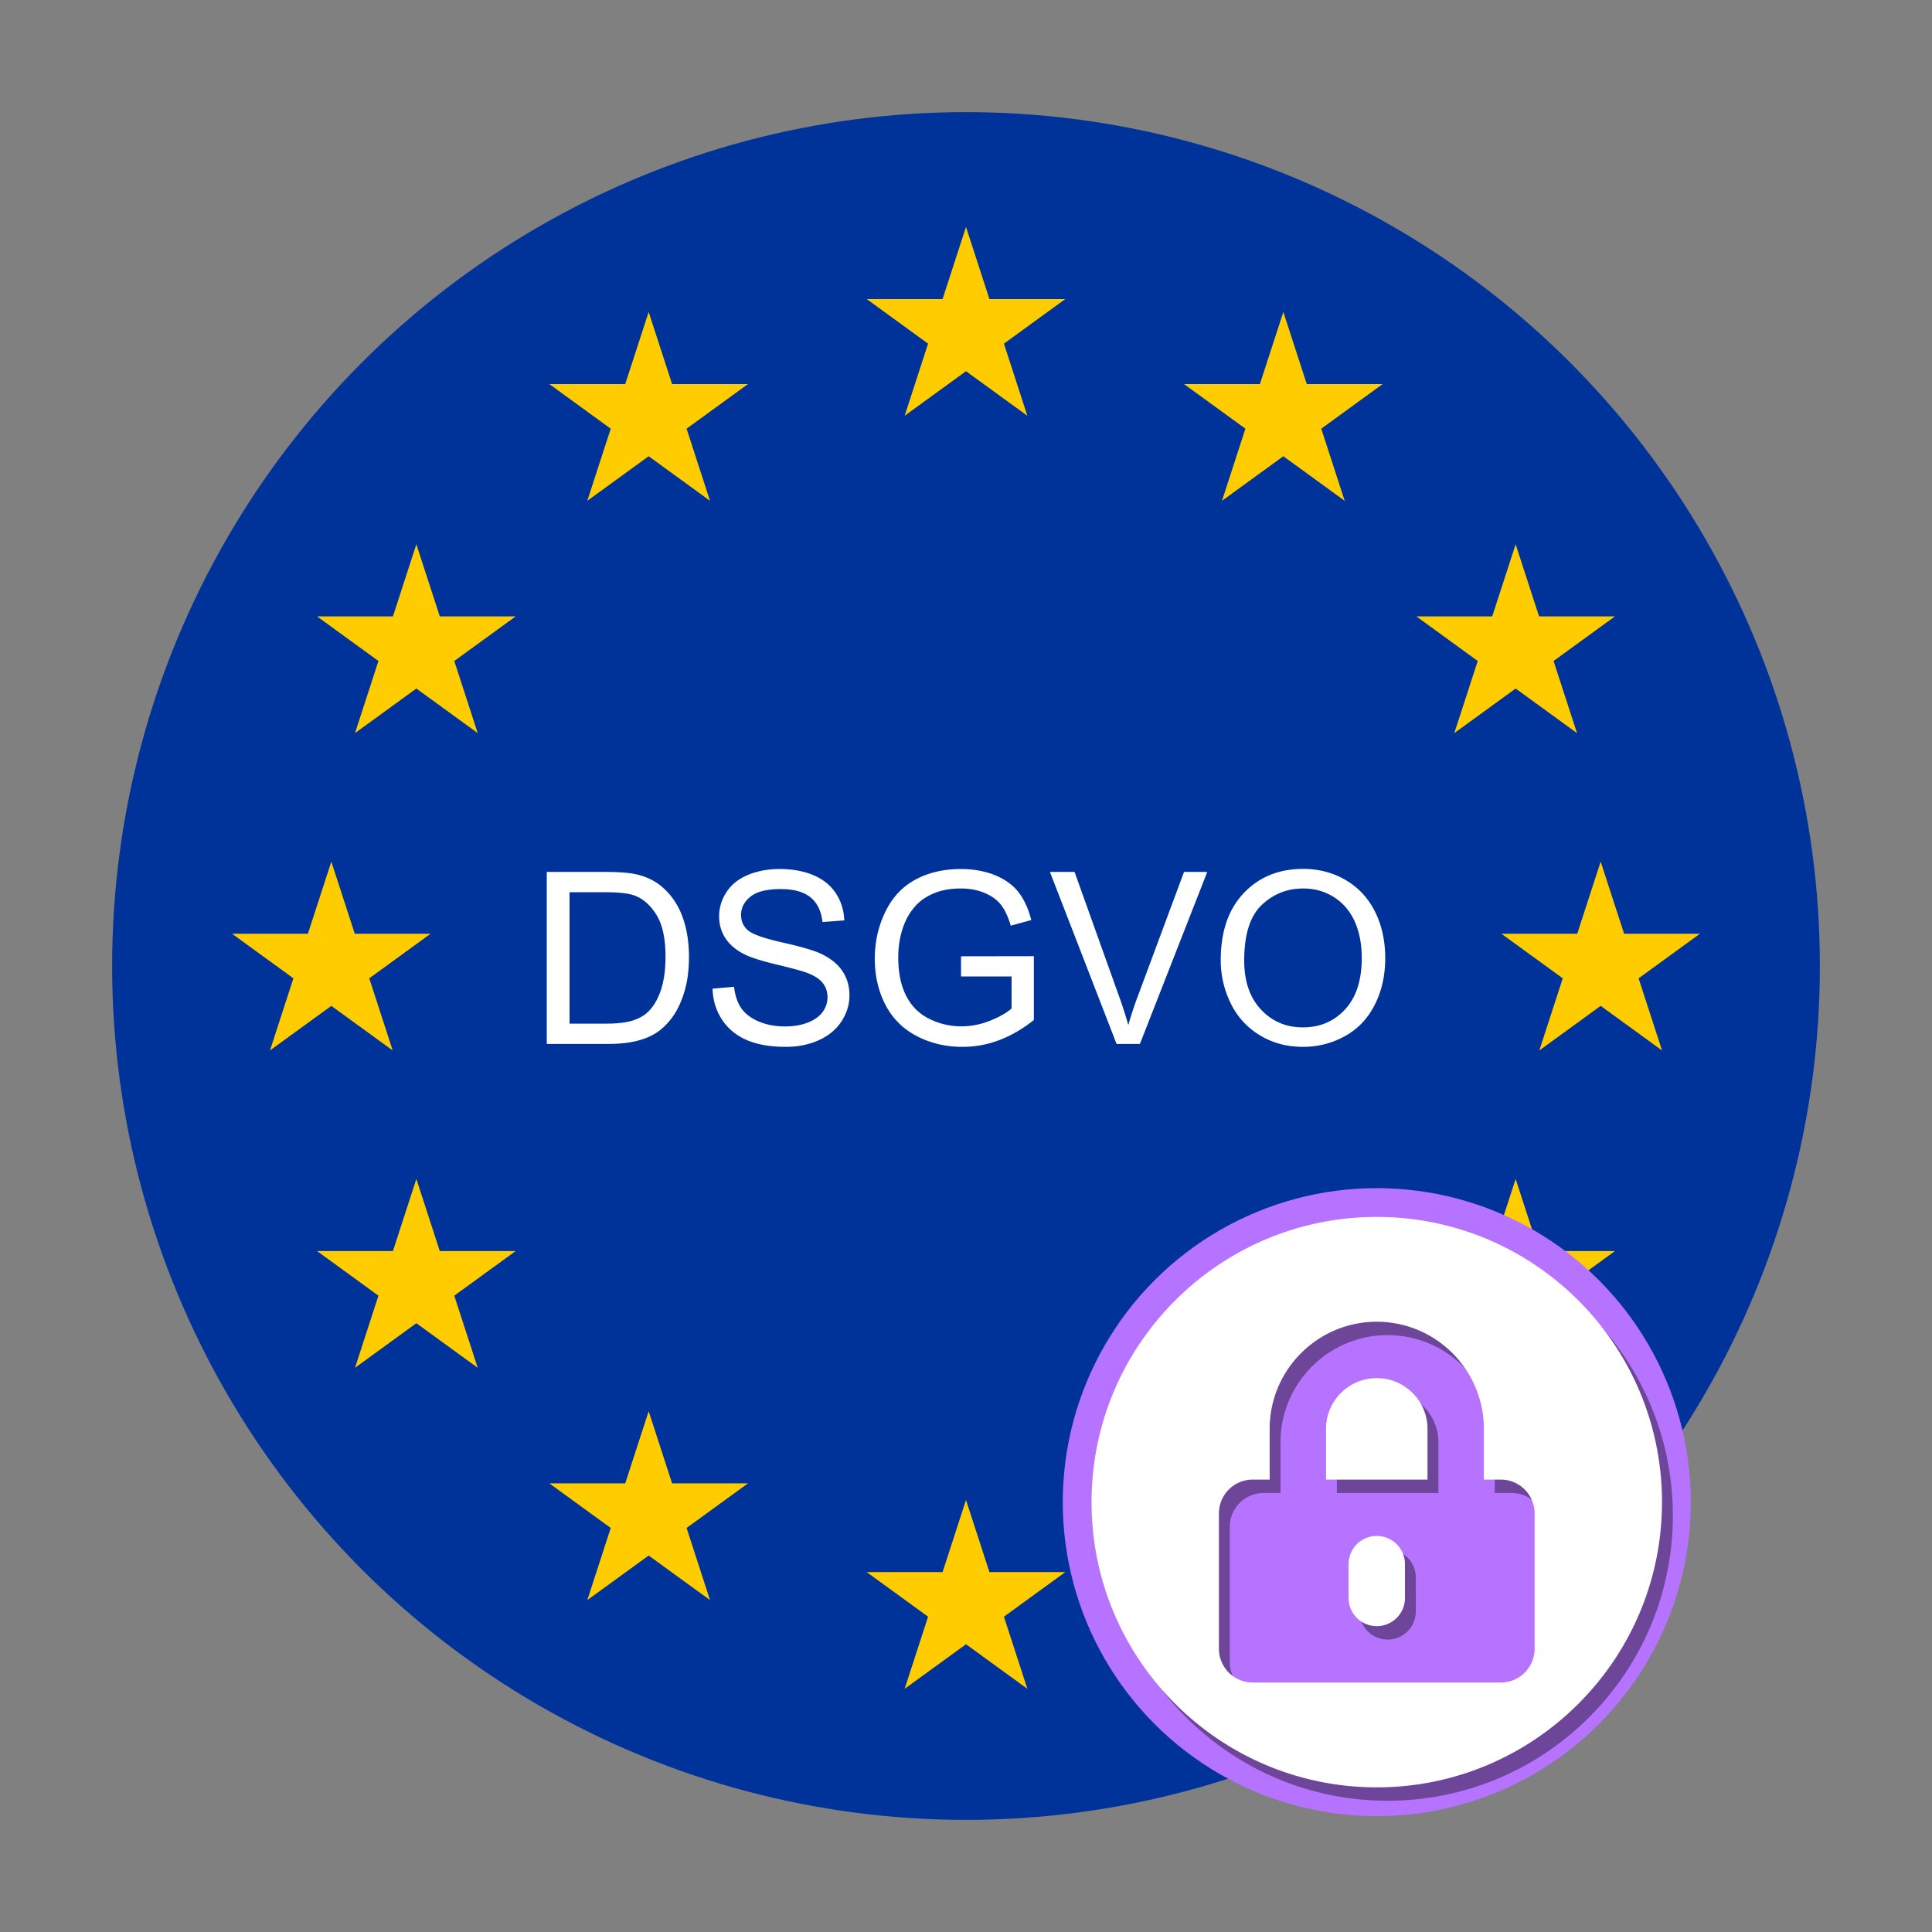
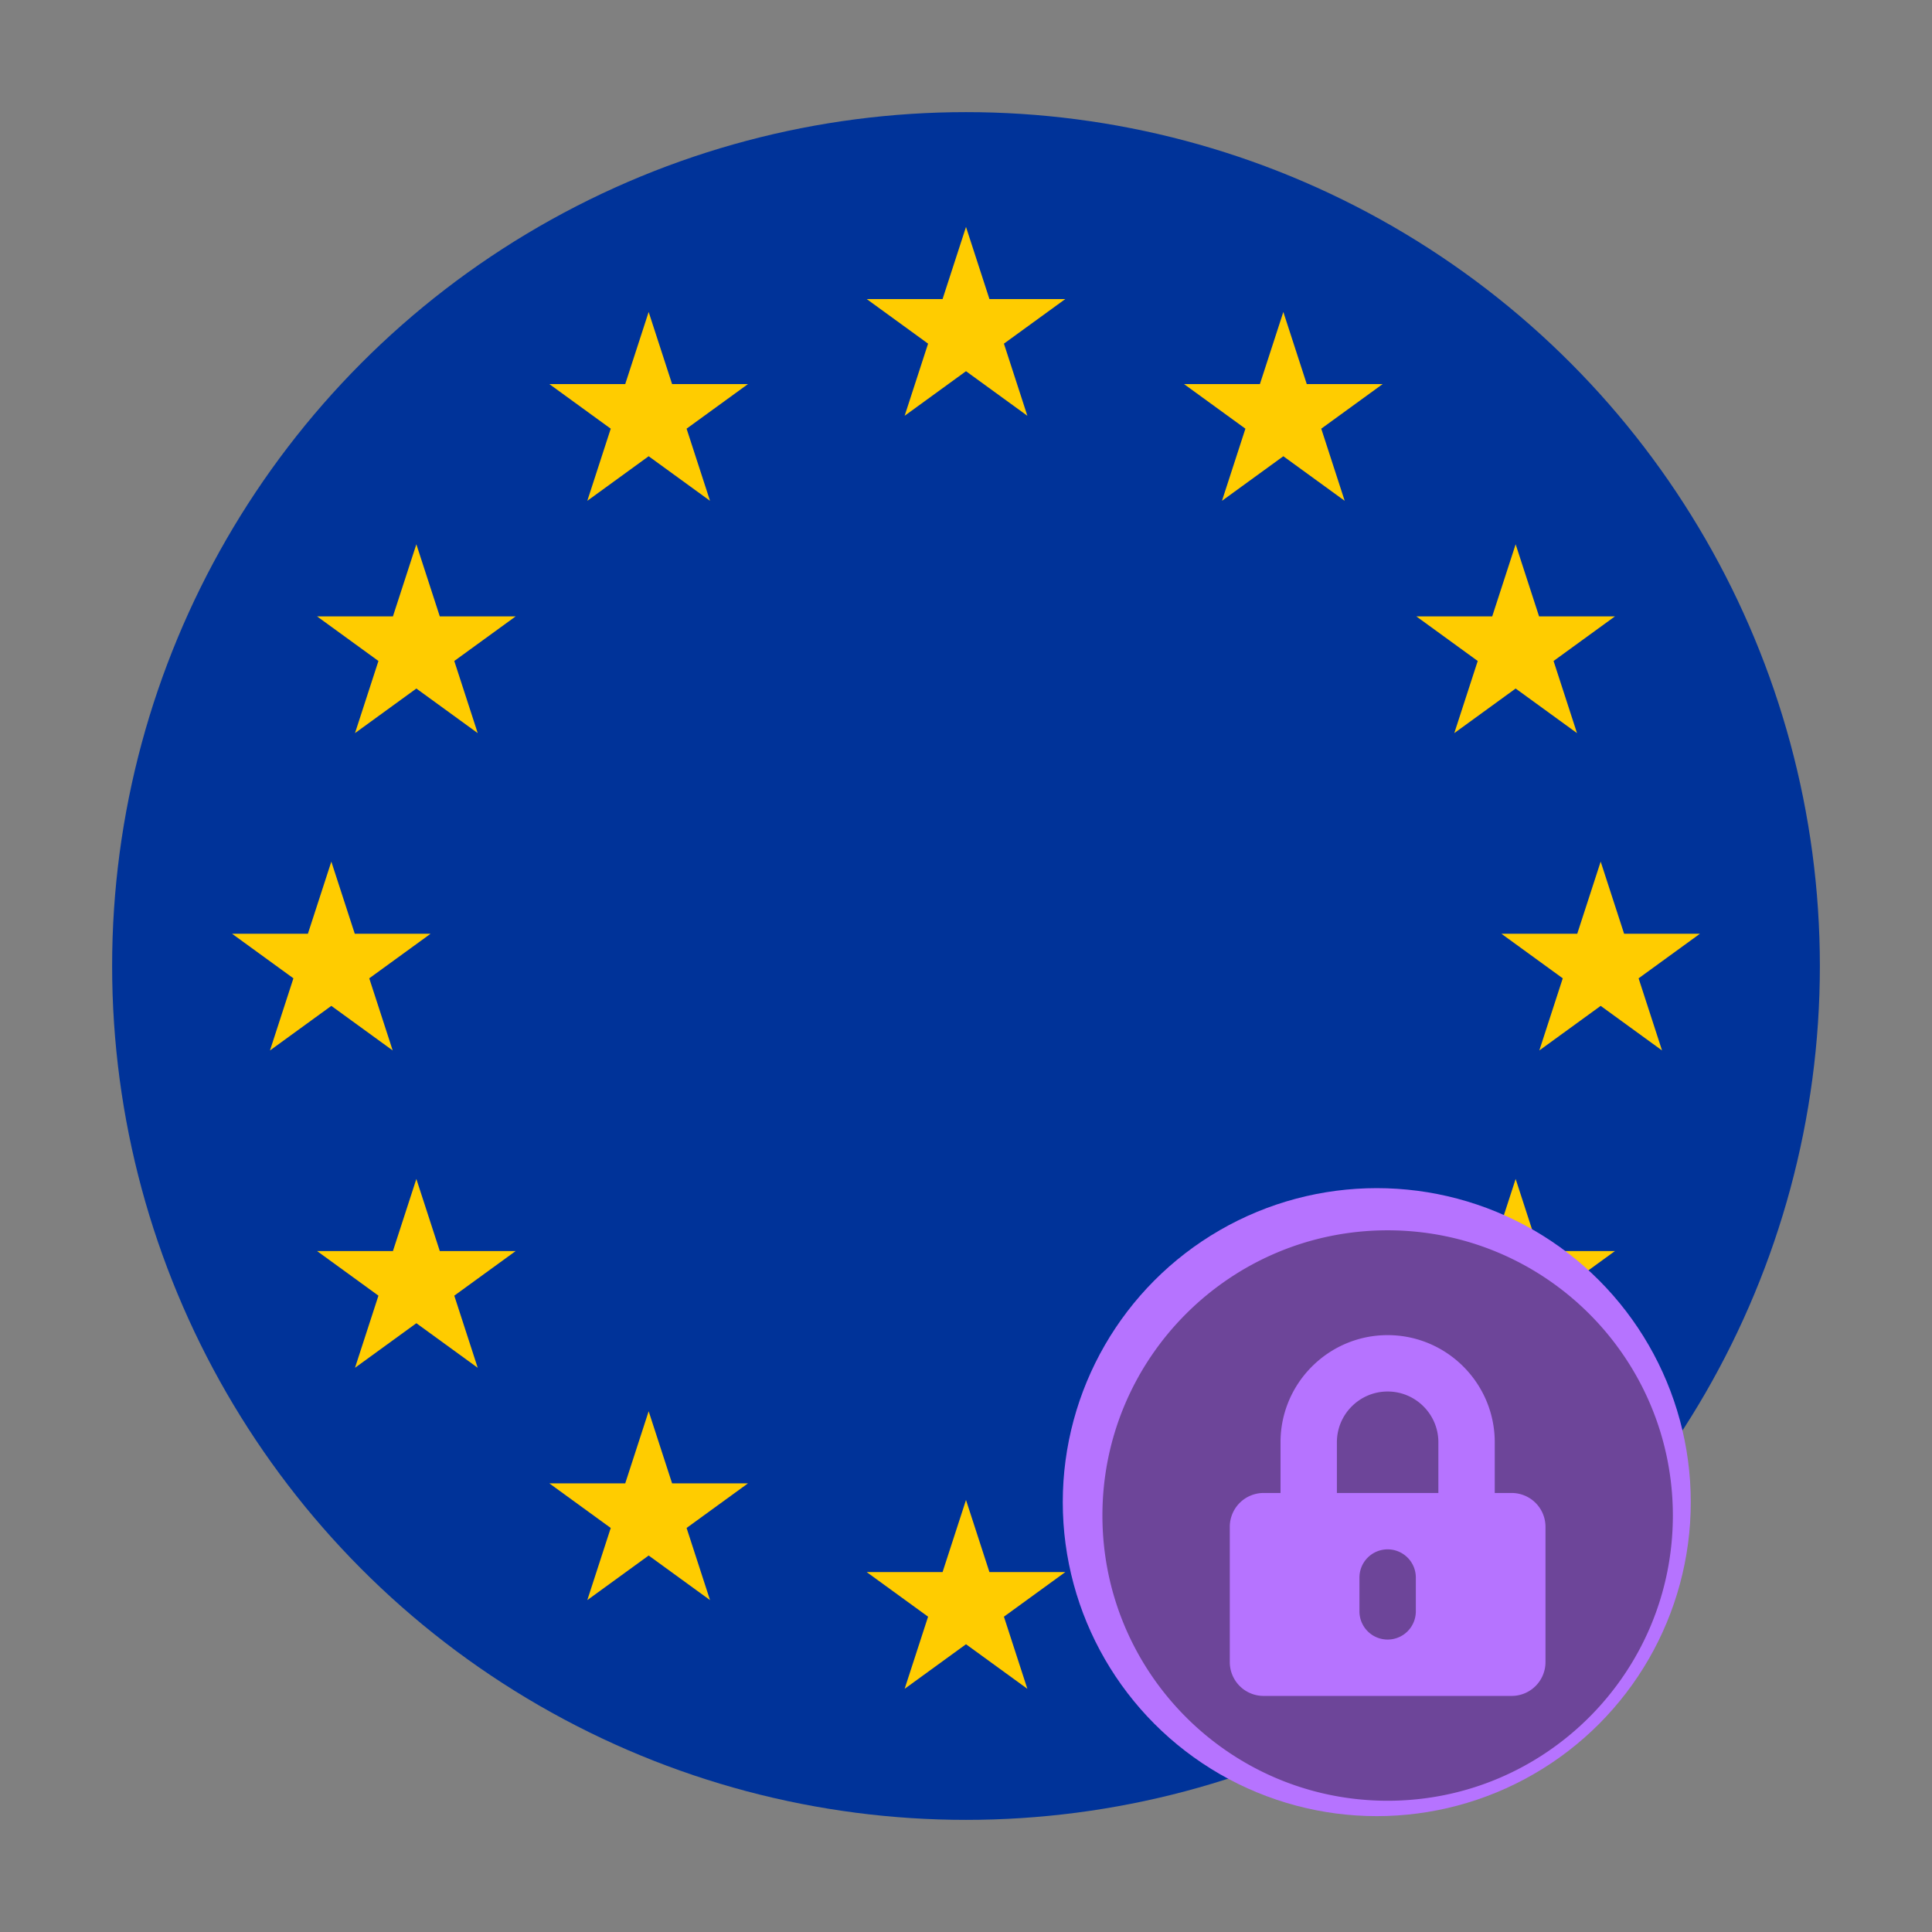
<svg xmlns="http://www.w3.org/2000/svg" viewBox="0 0 350 350" fill-rule="evenodd" clip-rule="evenodd" stroke-linejoin="round" stroke-miterlimit="2">
  <rect x="0" y="0" width="350" height="350" fill="#808080" stroke="none" />
  <circle cx="175" cy="175" r="154.687" fill="#039" />
  <path d="M175 271.734l4.246 13.067h13.74l-11.116 8.077 4.246 13.067L175 297.869l-11.116 8.076 4.246-13.067-11.116-8.077h13.74L175 271.734zm57.489-16.073l4.245 13.068h13.741l-11.116 8.076 4.245 13.068-11.115-8.076-11.116 8.076 4.245-13.068-11.115-8.076h13.74l4.246-13.068zm-114.978 0l4.246 13.068h13.74l-11.115 8.076 4.245 13.068-11.116-8.076-11.115 8.076 4.245-13.068-11.116-8.076h13.741l4.245-13.068zm157.062-42.084l4.246 13.068h13.74l-11.116 8.076 4.246 13.067-11.116-8.076-11.116 8.076 4.246-13.067-11.116-8.076h13.74l4.246-13.068zm-199.146 0l4.246 13.068h13.74l-11.116 8.076 4.246 13.067-11.116-8.076-11.116 8.076 4.246-13.067-11.116-8.076h13.74l4.246-13.068zm214.55-57.489l4.246 13.068h13.74l-11.116 8.076 4.246 13.068-11.116-8.076-11.116 8.076 4.246-13.068-11.116-8.076h13.74l4.246-13.068zm-229.954 0l4.246 13.068h13.74l-11.116 8.076 4.246 13.068-11.116-8.076-11.116 8.076 4.246-13.068-11.116-8.076h13.74l4.246-13.068zM274.573 98.6l4.246 13.067h13.74l-11.116 8.077 4.246 13.067-11.116-8.076-11.116 8.076 4.246-13.067-11.116-8.077h13.74l4.246-13.067zm-199.146 0l4.246 13.067h13.74l-11.116 8.077 4.246 13.067-11.116-8.076-11.116 8.076 4.246-13.067-11.116-8.077h13.74L75.427 98.6zm157.062-42.085l4.245 13.068h13.741l-11.116 8.076 4.245 13.068-11.115-8.076-11.116 8.076 4.245-13.068-11.115-8.076h13.74l4.246-13.068zm-114.978 0l4.246 13.068h13.74l-11.115 8.076 4.245 13.068-11.116-8.076-11.115 8.076 4.245-13.068-11.116-8.076h13.741l4.245-13.068zM175 41.111l4.246 13.068h13.74l-11.116 8.076 4.246 13.068L175 67.247l-11.116 8.076 4.246-13.068-11.116-8.076h13.74L175 41.111z" fill="#fc0" />
-   <path d="M99.055 189.117v-31.156h10.733c2.422 0 4.271.149 5.546.446 1.786.411 3.309 1.155 4.57 2.232 1.643 1.388 2.872 3.163 3.687 5.324.815 2.16 1.222 4.629 1.222 7.406 0 2.366-.276 4.463-.829 6.291-.553 1.827-1.261 3.34-2.125 4.537-.864 1.197-1.81 2.139-2.837 2.826-1.028.688-2.267 1.208-3.719 1.563-1.453.354-3.121.531-5.005.531H99.055zm4.123-3.677h6.652c2.054 0 3.666-.191 4.835-.574 1.169-.382 2.1-.921 2.795-1.615.977-.977 1.739-2.291 2.284-3.942.546-1.651.818-3.652.818-6.004 0-3.259-.534-5.763-1.604-7.512-1.07-1.75-2.37-2.923-3.9-3.518-1.105-.425-2.883-.637-5.334-.637h-6.546v23.802zM129.085 179.107l3.889-.34c.184 1.558.613 2.837 1.286 3.836.672.999 1.717 1.806 3.134 2.423 1.417.616 3.011.924 4.782.924 1.573 0 2.961-.234 4.165-.701 1.205-.468 2.101-1.109 2.689-1.923.588-.815.882-1.704.882-2.668 0-.977-.284-1.831-.85-2.56-.567-.73-1.502-1.343-2.806-1.839-.836-.326-2.684-.832-5.546-1.519-2.862-.687-4.867-1.336-6.015-1.945-1.487-.779-2.596-1.746-3.326-2.901-.729-1.155-1.094-2.447-1.094-3.878 0-1.573.446-3.043 1.339-4.41.892-1.367 2.196-2.405 3.91-3.114 1.714-.708 3.62-1.062 5.717-1.062 2.309 0 4.346.372 6.11 1.116 1.764.743 3.12 1.838 4.07 3.283.949 1.445 1.459 3.082 1.53 4.909l-3.953.298c-.213-1.97-.932-3.457-2.157-4.463-1.226-1.006-3.036-1.509-5.43-1.509-2.494 0-4.311.457-5.451 1.371-1.141.914-1.711 2.015-1.711 3.304 0 1.12.404 2.041 1.211 2.763.794.723 2.866 1.463 6.217 2.221 3.35.758 5.649 1.42 6.896 1.987 1.813.836 3.152 1.895 4.017 3.177.864 1.283 1.296 2.76 1.296 4.431 0 1.658-.475 3.22-1.424 4.687-.949 1.466-2.313 2.606-4.091 3.421s-3.779 1.222-6.004 1.222c-2.819 0-5.182-.411-7.087-1.233-1.906-.821-3.401-2.057-4.485-3.708-1.083-1.651-1.654-3.517-1.71-5.6zM174.097 176.897v-3.656l13.197-.021v11.561c-2.026 1.616-4.115 2.83-6.269 3.645a18.59 18.59 0 01-6.631 1.222c-3.06 0-5.841-.655-8.341-1.966-2.501-1.31-4.389-3.205-5.664-5.685-1.275-2.479-1.913-5.249-1.913-8.309 0-3.032.634-5.862 1.902-8.491 1.269-2.628 3.093-4.579 5.473-5.855 2.38-1.275 5.122-1.912 8.225-1.912 2.252 0 4.289.365 6.11 1.094 1.82.73 3.248 1.746 4.282 3.05 1.034 1.303 1.82 3.004 2.359 5.1l-3.719 1.021c-.468-1.587-1.049-2.834-1.743-3.741-.694-.907-1.686-1.633-2.975-2.178-1.29-.546-2.721-.818-4.293-.818-1.885 0-3.514.287-4.888.86-1.375.574-2.483 1.329-3.326 2.264a10.803 10.803 0 00-1.966 3.081c-.793 1.927-1.19 4.017-1.19 6.27 0 2.777.478 5.1 1.434 6.97.957 1.871 2.349 3.259 4.176 4.166a12.929 12.929 0 005.824 1.36 13.84 13.84 0 005.228-1.031c1.7-.687 2.989-1.42 3.867-2.199v-5.802h-9.159zM202.277 189.117l-12.071-31.156h4.463l8.097 22.634a71.388 71.388 0 011.636 5.1c.482-1.7 1.042-3.4 1.679-5.1l8.416-22.634h4.208l-12.199 31.156h-4.229zM221.149 173.943c0-5.172 1.389-9.22 4.166-12.146s6.361-4.388 10.753-4.388c2.876 0 5.469.687 7.779 2.061 2.309 1.374 4.069 3.291 5.281 5.749 1.211 2.458 1.817 5.245 1.817 8.362 0 3.16-.638 5.986-1.913 8.48-1.275 2.494-3.081 4.382-5.419 5.664-2.338 1.282-4.86 1.923-7.566 1.923-2.933 0-5.554-.708-7.863-2.125-2.31-1.417-4.06-3.351-5.25-5.802a17.584 17.584 0 01-1.785-7.778zm4.251.063c0 3.755 1.009 6.713 3.028 8.873 2.019 2.161 4.552 3.241 7.598 3.241 3.103 0 5.656-1.091 7.661-3.273 2.005-2.181 3.007-5.277 3.007-9.287 0-2.536-.428-4.75-1.285-6.641-.858-1.892-2.111-3.358-3.762-4.399-1.651-1.042-3.503-1.562-5.558-1.562-2.918 0-5.429 1.002-7.533 3.007s-3.156 5.352-3.156 10.041z" fill="#fff" fill-rule="nonzero" />
  <circle cx="249.415" cy="272.126" r="56.884" fill="#b673ff" />
-   <path d="M251.383 222.883c28.518 0 51.67 23.152 51.67 51.67 0 28.517-23.152 51.67-51.67 51.67-28.517 0-51.67-23.153-51.67-51.67 0-28.518 23.153-51.67 51.67-51.67zm-22.467 47.585a6.129 6.129 0 00-6.128 6.127v24.511a6.129 6.129 0 006.128 6.127h44.935a6.129 6.129 0 006.128-6.127v-24.511a6.13 6.13 0 00-6.128-6.127h-3.064v-9.192c0-10.697-8.706-19.404-19.404-19.404-10.697 0-19.404 8.707-19.404 19.404v9.192h-3.063zm27.574 21.446a5.105 5.105 0 01-5.107 5.107 5.105 5.105 0 01-5.106-5.107v-6.127a5.105 5.105 0 015.106-5.106 5.105 5.105 0 015.107 5.106v6.127zm4.085-21.446h-18.383v-9.192c0-5.068 4.123-9.191 9.191-9.191 5.068 0 9.192 4.123 9.192 9.191v9.192z" fill-opacity=".4" />
-   <path d="M249.415 220.456c28.517 0 51.67 23.153 51.67 51.67 0 28.518-23.153 51.67-51.67 51.67-28.518 0-51.67-23.152-51.67-51.67 0-28.517 23.152-51.67 51.67-51.67zm-22.468 47.585a6.13 6.13 0 00-6.128 6.128v24.51a6.13 6.13 0 006.128 6.128h44.935a6.13 6.13 0 006.128-6.128v-24.51a6.13 6.13 0 00-6.128-6.128h-3.063v-9.191c0-10.698-8.707-19.404-19.404-19.404-10.698 0-19.404 8.706-19.404 19.404v9.191h-3.064zm27.574 21.447a5.105 5.105 0 01-5.106 5.106 5.105 5.105 0 01-5.107-5.106v-6.128a5.105 5.105 0 015.107-5.106 5.105 5.105 0 015.106 5.106v6.128zm4.085-21.447h-18.383v-9.191c0-5.068 4.124-9.192 9.192-9.192 5.068 0 9.191 4.124 9.191 9.192v9.191z" fill="#fff" />
+   <path d="M251.383 222.883c28.518 0 51.67 23.152 51.67 51.67 0 28.517-23.152 51.67-51.67 51.67-28.517 0-51.67-23.153-51.67-51.67 0-28.518 23.153-51.67 51.67-51.67m-22.467 47.585a6.129 6.129 0 00-6.128 6.127v24.511a6.129 6.129 0 006.128 6.127h44.935a6.129 6.129 0 006.128-6.127v-24.511a6.13 6.13 0 00-6.128-6.127h-3.064v-9.192c0-10.697-8.706-19.404-19.404-19.404-10.697 0-19.404 8.707-19.404 19.404v9.192h-3.063zm27.574 21.446a5.105 5.105 0 01-5.107 5.107 5.105 5.105 0 01-5.106-5.107v-6.127a5.105 5.105 0 015.106-5.106 5.105 5.105 0 015.107 5.106v6.127zm4.085-21.446h-18.383v-9.192c0-5.068 4.123-9.191 9.191-9.191 5.068 0 9.192 4.123 9.192 9.191v9.192z" fill-opacity=".4" />
</svg>